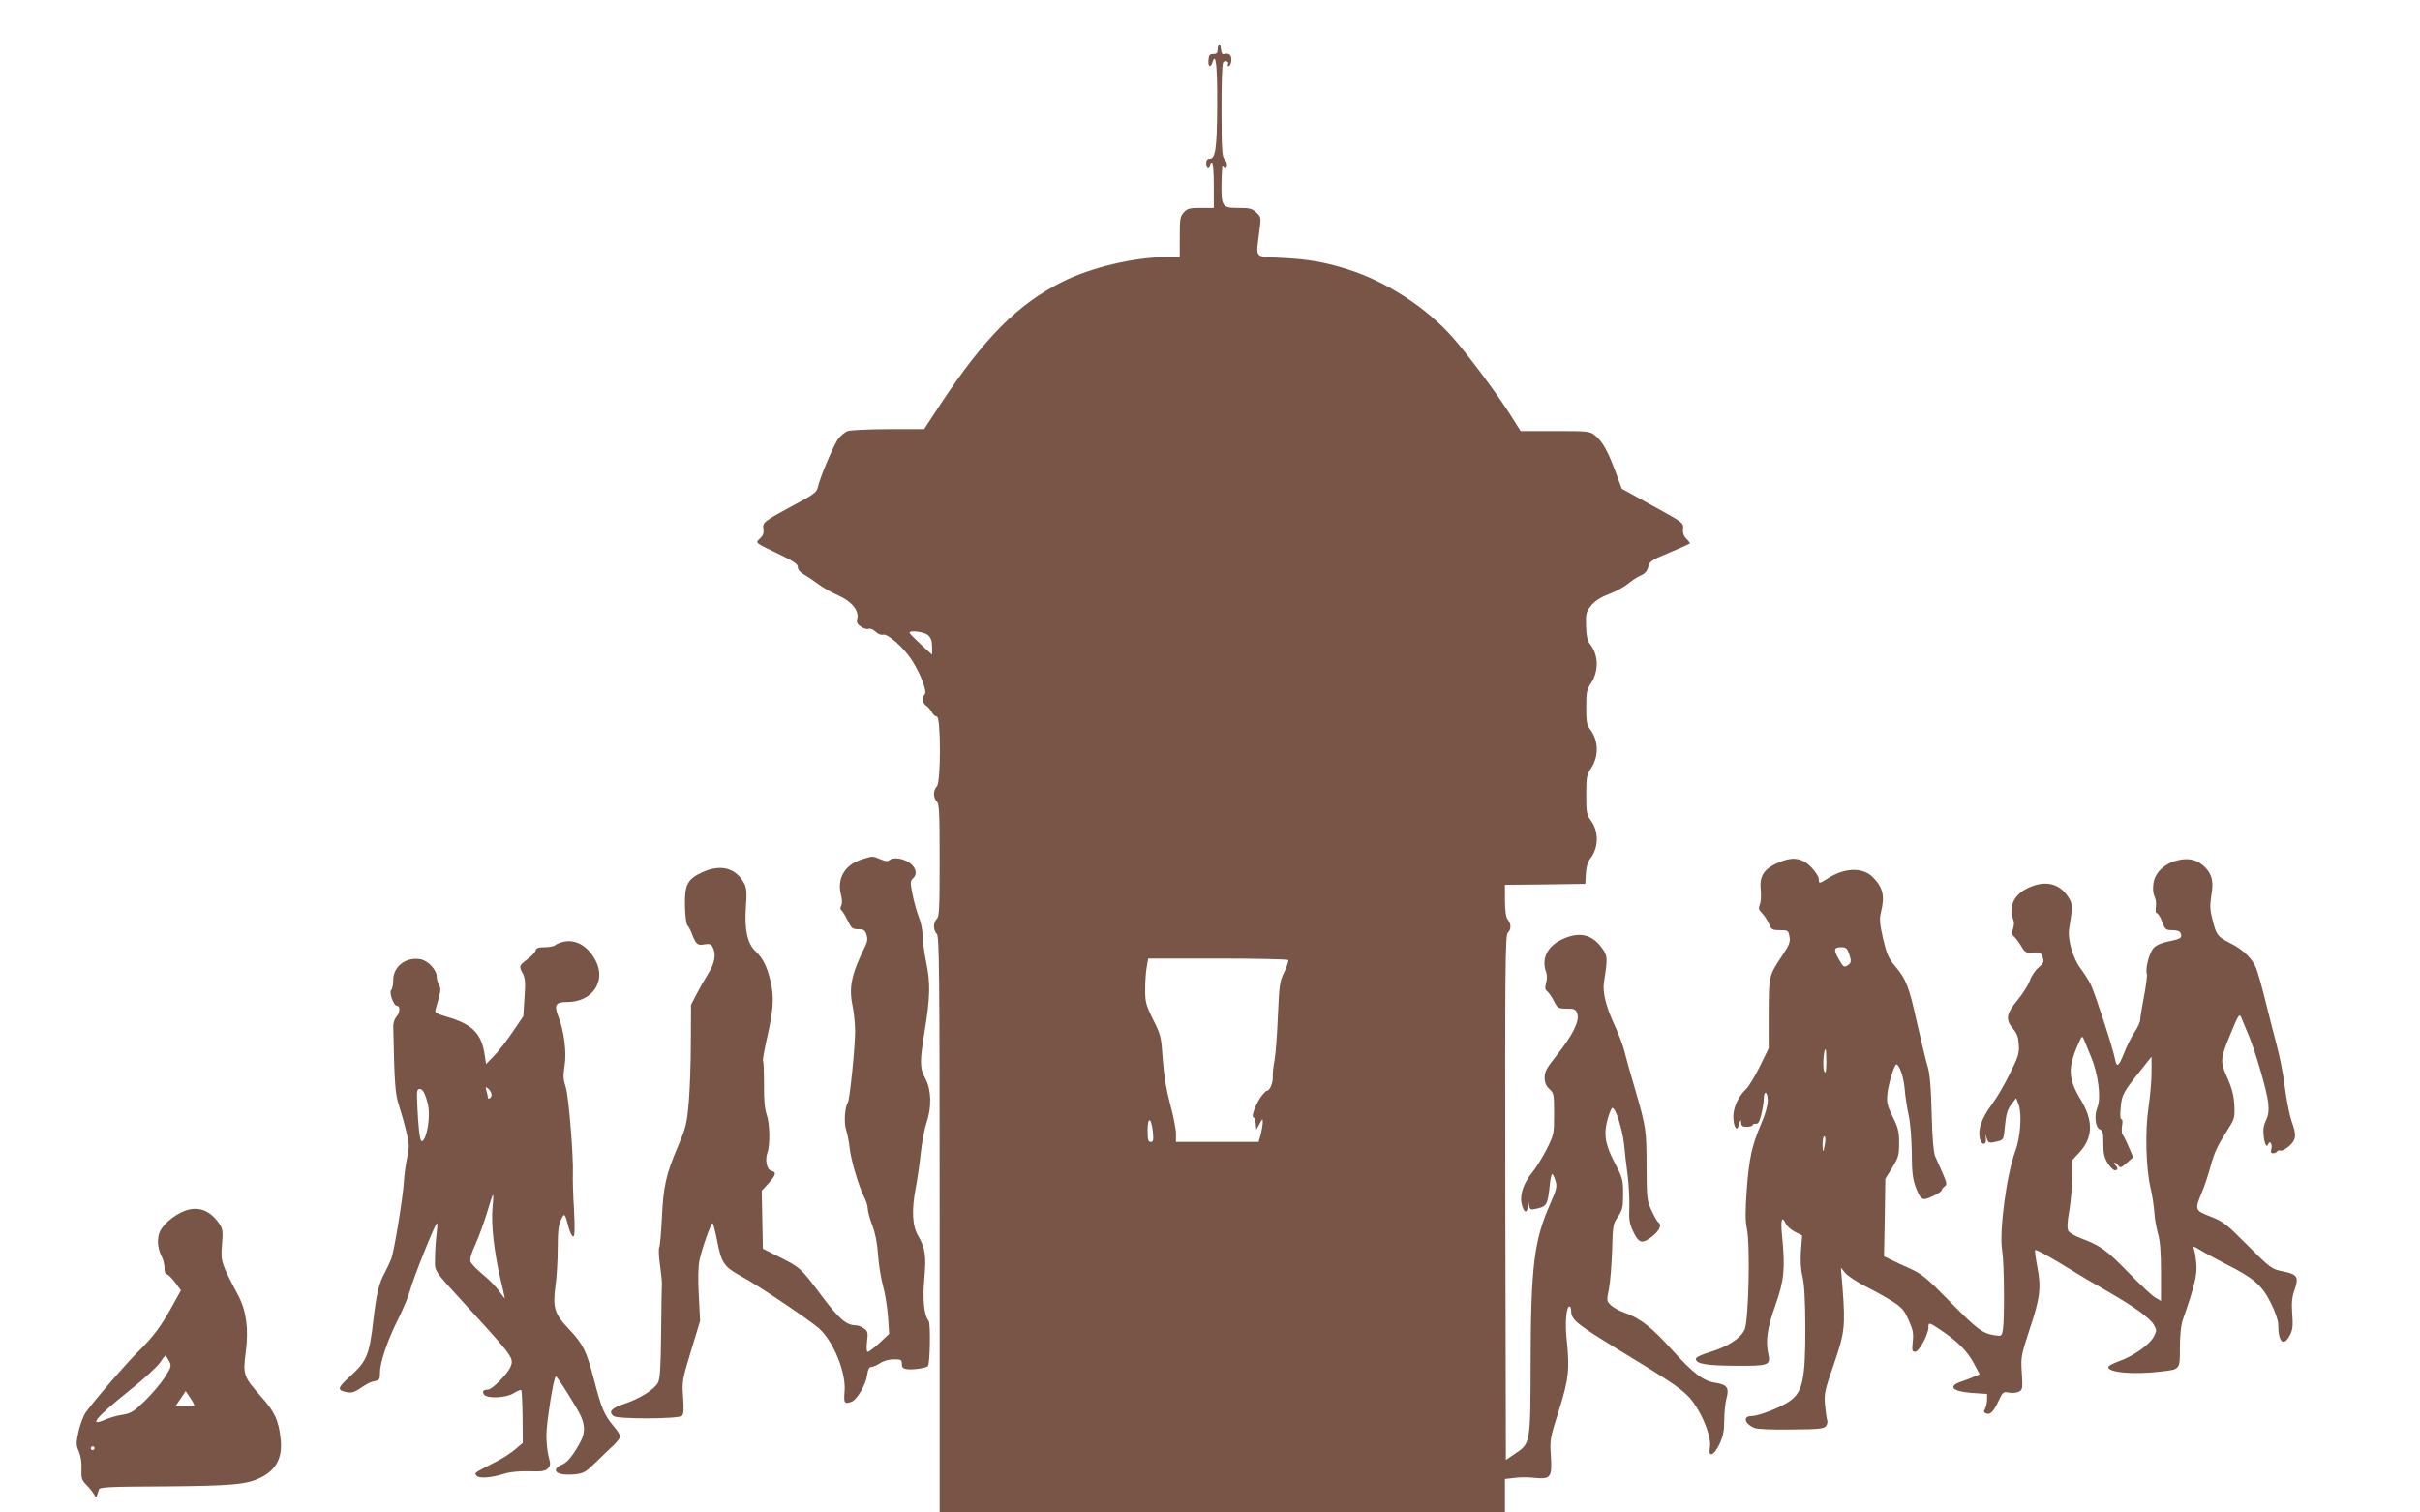
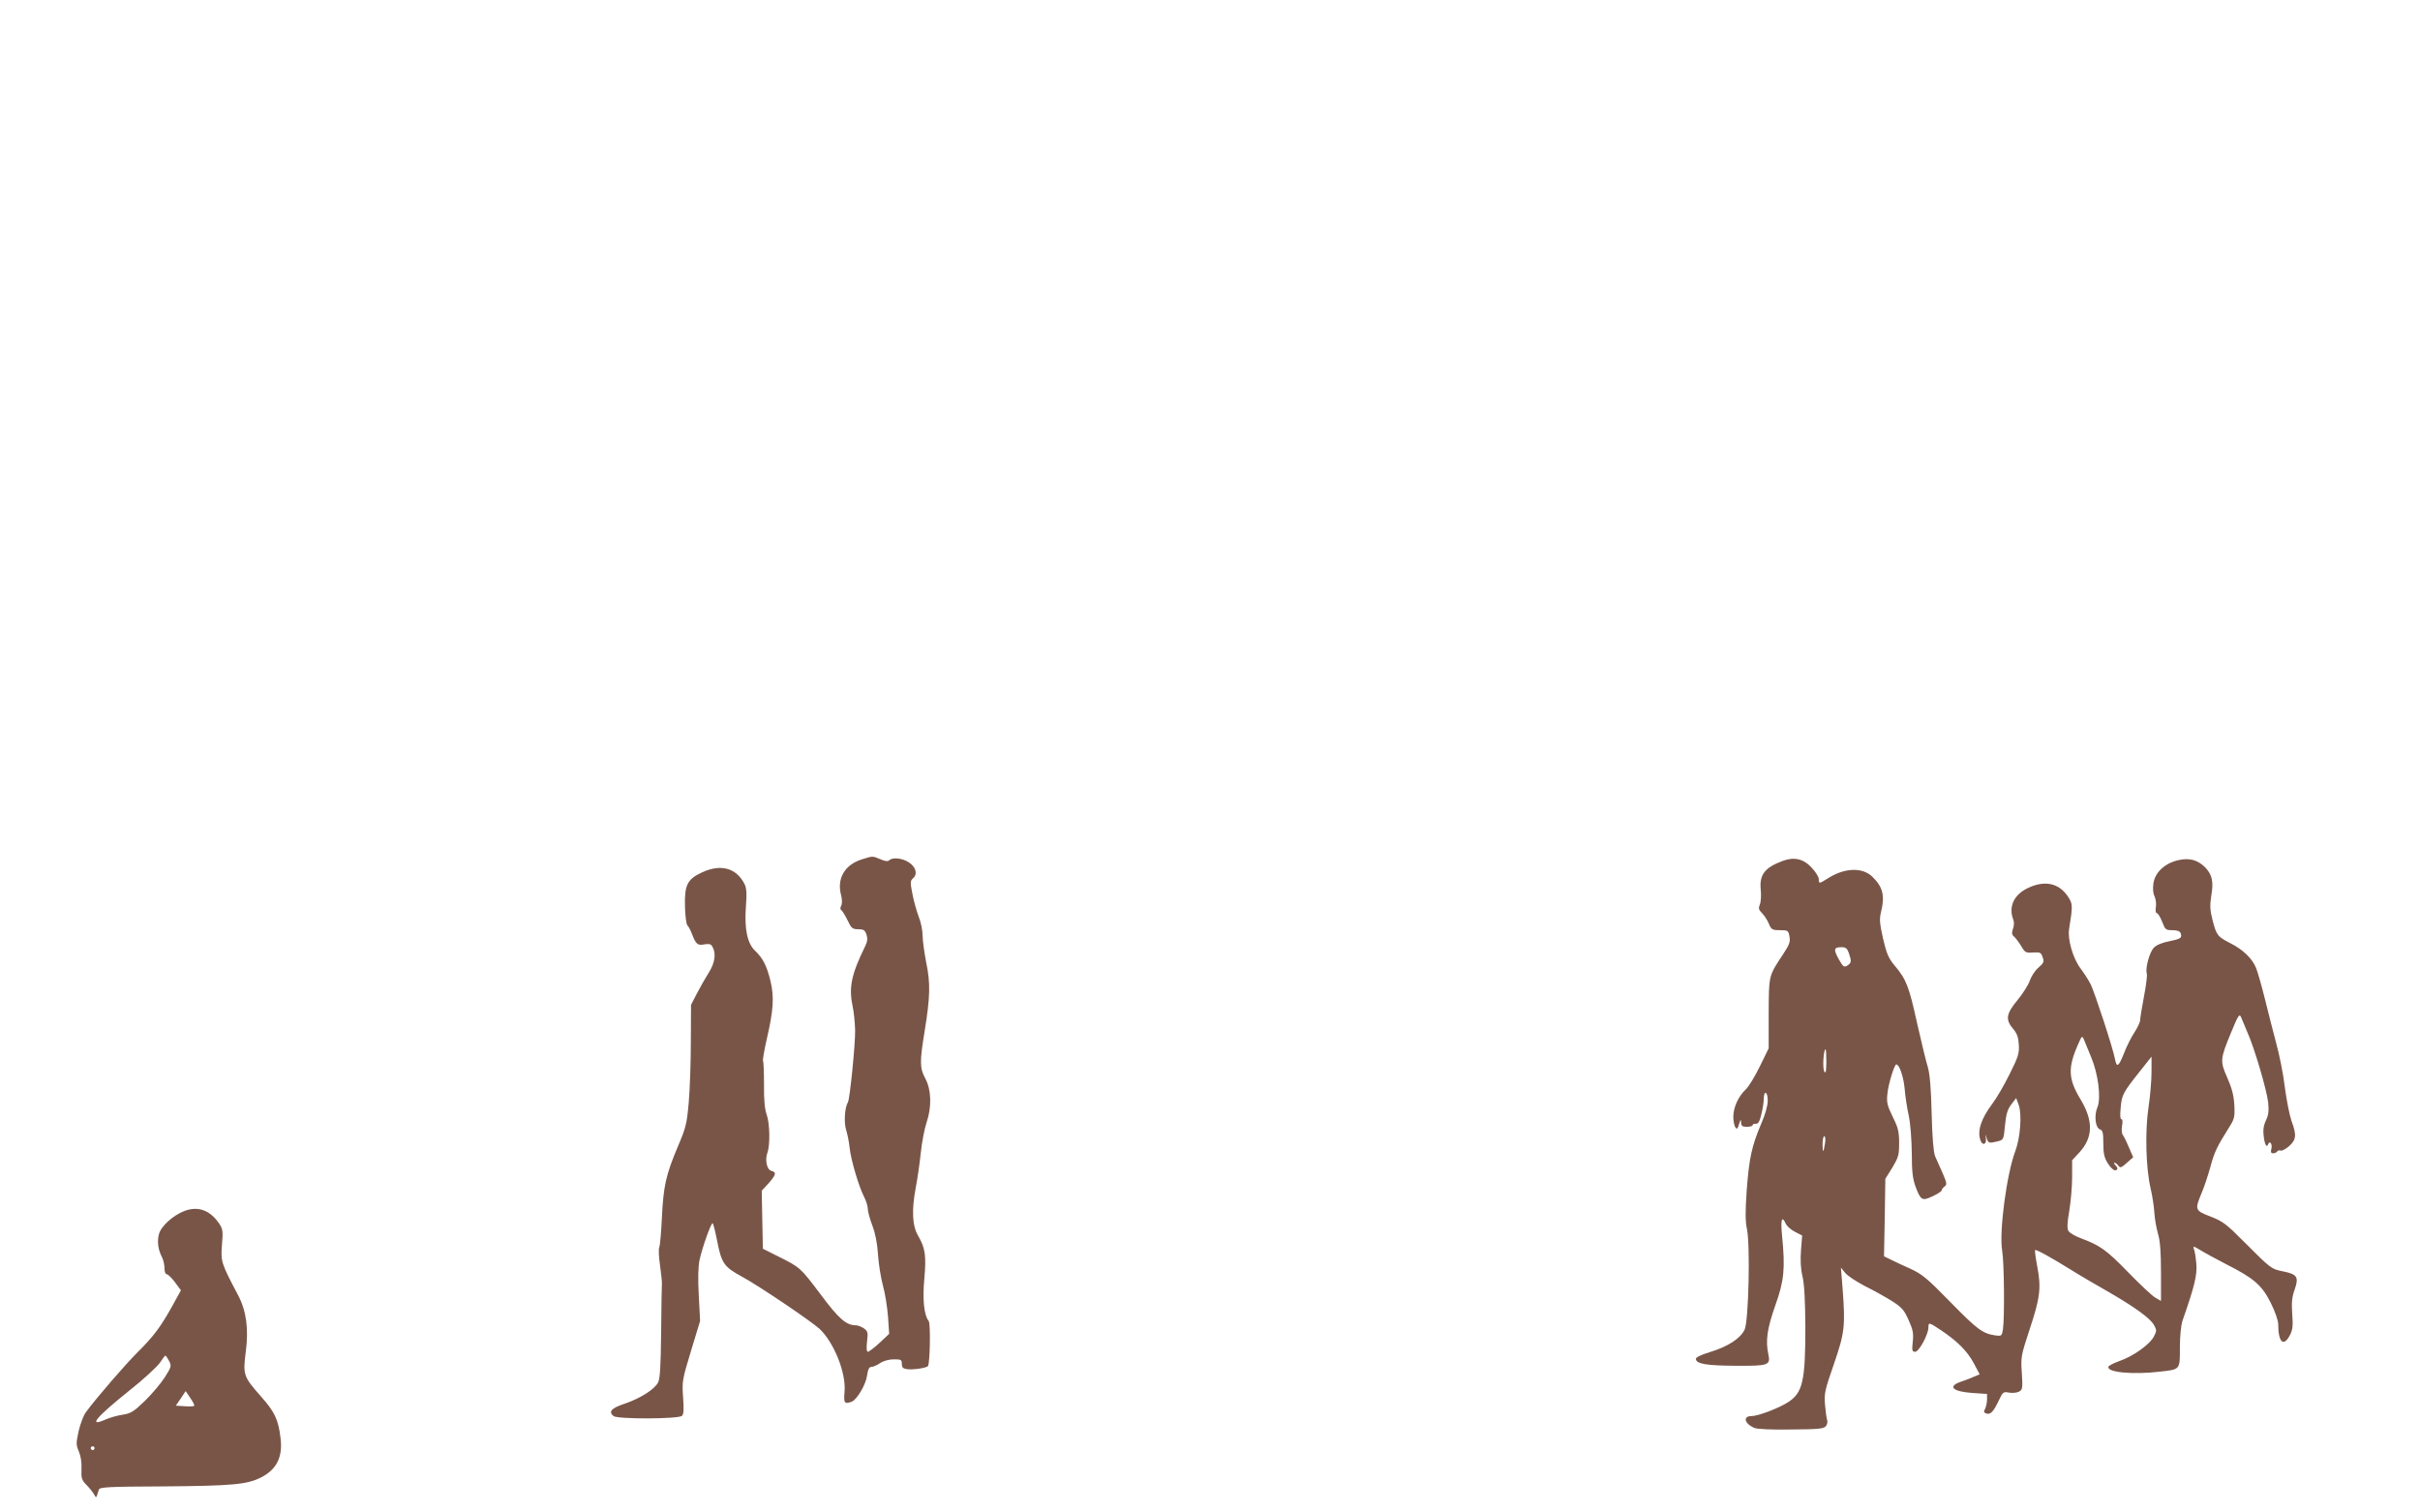
<svg xmlns="http://www.w3.org/2000/svg" version="1.0" width="1280pt" height="800pt" viewBox="0 0 1280 800" preserveAspectRatio="xMidYMid meet">
  <g transform="translate(0,800) scale(0.1,-0.1)" fill="#795548" stroke="none">
-     <path d="M6448 7764 c-5 -4 -8 -17 -8 -29 0 -16 -6 -21 -22 -21 -19 1 -24 -5 -26 -31 -4 -37 12 -45 22 -10 17 54 25 -27 24 -227 -1 -228 -9 -286 -39 -286 -14 0 -19 -7 -19 -25 0 -14 5 -25 10 -25 6 0 10 7 10 15 0 8 5 15 10 15 6 0 10 -47 10 -120 l0 -120 -68 0 c-59 0 -72 -3 -90 -23 -20 -21 -22 -34 -22 -130 l0 -107 -71 0 c-168 0 -401 -55 -551 -131 -235 -118 -411 -295 -643 -646 l-87 -133 -187 0 c-104 0 -201 -5 -217 -10 -16 -6 -40 -26 -53 -45 -26 -39 -94 -201 -105 -251 -6 -28 -21 -39 -124 -94 -163 -88 -170 -93 -164 -128 3 -21 -2 -35 -18 -50 -26 -24 -32 -20 108 -87 72 -35 92 -49 92 -65 0 -13 12 -27 31 -38 17 -9 51 -32 75 -50 24 -18 72 -46 107 -61 73 -33 112 -81 101 -124 -4 -20 0 -29 20 -42 14 -10 33 -15 41 -11 9 3 25 -4 36 -15 12 -12 29 -19 40 -16 25 7 112 -71 154 -138 47 -75 80 -164 66 -178 -17 -17 -13 -44 7 -59 11 -7 24 -23 31 -35 6 -13 18 -23 26 -23 22 0 22 -352 0 -370 -8 -7 -15 -25 -15 -40 0 -15 7 -33 15 -40 13 -11 15 -58 15 -310 0 -252 -2 -299 -15 -310 -8 -7 -15 -25 -15 -40 0 -15 7 -33 15 -40 13 -11 15 -194 15 -1536 l0 -1524 1495 0 1495 0 0 89 0 88 51 6 c29 4 77 4 108 0 83 -8 91 3 84 116 -6 87 -4 94 43 243 52 165 57 215 40 379 -9 80 -1 169 15 169 5 0 9 -9 9 -20 0 -50 24 -70 239 -202 274 -167 327 -202 374 -247 65 -61 133 -216 121 -278 -10 -55 22 -43 51 19 19 41 25 70 25 125 0 40 5 93 12 117 15 56 3 72 -58 82 -65 9 -119 51 -230 174 -105 117 -168 167 -249 196 -27 9 -61 27 -74 40 -23 22 -24 24 -11 86 7 35 14 126 17 203 3 133 5 142 31 180 24 35 27 49 27 120 0 75 -3 85 -44 164 -52 99 -60 153 -37 235 9 31 20 56 24 56 18 0 53 -112 62 -191 4 -46 13 -120 19 -165 6 -44 10 -118 9 -165 -3 -71 1 -92 20 -132 27 -57 43 -65 80 -42 54 35 77 74 53 90 -5 3 -21 31 -35 61 -25 53 -26 66 -27 228 0 199 -2 212 -61 416 -25 85 -51 177 -57 203 -6 26 -29 86 -50 132 -47 101 -66 178 -57 231 19 119 19 138 -6 173 -56 82 -128 97 -225 48 -73 -38 -101 -103 -74 -172 4 -11 4 -35 -1 -53 -7 -26 -6 -36 5 -45 9 -7 25 -30 36 -52 20 -38 24 -40 68 -40 42 0 47 -3 56 -28 12 -38 -24 -112 -110 -220 -52 -65 -63 -85 -63 -116 0 -27 7 -44 25 -61 24 -22 25 -29 25 -132 0 -106 -1 -110 -39 -186 -22 -43 -55 -96 -73 -119 -48 -57 -70 -120 -60 -168 10 -50 31 -58 33 -13 2 30 2 31 6 5 4 -22 9 -27 26 -23 69 13 72 18 84 126 3 33 9 60 13 60 4 0 11 -16 17 -35 10 -31 7 -44 -28 -124 -85 -191 -102 -330 -103 -841 -1 -424 -1 -425 -81 -478 l-50 -34 -3 1387 c-2 1223 0 1388 13 1401 19 19 19 45 0 70 -10 13 -14 45 -15 101 l0 83 213 2 212 3 3 54 c2 35 10 63 23 79 45 58 47 144 3 203 -22 30 -24 43 -24 135 0 92 3 107 24 138 44 65 42 150 -4 209 -17 21 -20 40 -20 116 0 78 3 95 24 125 43 65 42 150 -3 208 -15 18 -20 43 -22 97 -2 66 0 74 27 108 21 25 50 44 97 62 37 14 81 39 99 54 17 15 46 34 64 42 24 10 35 23 42 46 7 30 16 36 112 76 57 24 106 46 108 48 2 2 -6 13 -18 25 -15 15 -20 31 -18 53 3 32 1 33 -161 122 l-163 90 -35 95 c-40 107 -69 158 -109 189 -25 20 -38 21 -209 21 l-182 0 -57 90 c-71 112 -222 314 -301 404 -140 159 -351 296 -555 361 -124 39 -209 54 -352 61 -147 8 -135 -6 -118 133 11 82 11 83 -15 107 -22 21 -36 24 -95 24 -87 0 -91 7 -89 138 1 53 4 91 6 85 3 -7 9 -13 14 -13 14 0 11 36 -5 49 -12 10 -15 58 -15 254 -1 133 3 248 8 256 10 15 35 5 26 -10 -4 -5 -2 -9 3 -9 15 0 21 49 7 60 -7 6 -19 8 -28 4 -12 -4 -16 2 -19 26 -2 18 -6 28 -10 24z m-1540 -3123 c16 -14 22 -30 22 -62 l0 -42 -59 54 c-32 30 -59 57 -60 62 -2 15 75 6 97 -12z m1906 -1719 c3 -5 -7 -33 -21 -63 -24 -49 -27 -69 -34 -234 -4 -99 -12 -205 -18 -235 -6 -30 -10 -68 -9 -85 2 -32 -16 -75 -32 -75 -5 0 -21 -17 -35 -38 -28 -43 -48 -102 -35 -102 5 0 10 -15 12 -32 l3 -33 17 30 c16 30 17 30 17 5 -1 -14 -6 -42 -11 -62 l-11 -38 -219 0 -218 0 0 44 c0 24 -14 95 -31 157 -21 79 -33 152 -39 237 -8 118 -10 128 -51 209 -38 77 -42 94 -42 157 0 39 3 92 8 119 l8 47 368 0 c202 0 370 -4 373 -8z m-716 -911 c4 -42 2 -51 -12 -51 -13 0 -16 11 -16 62 0 76 20 67 28 -11z" />
    <path d="M4560 3455 c-91 -28 -134 -100 -112 -187 7 -26 7 -48 1 -59 -6 -12 -5 -20 2 -24 5 -4 20 -28 32 -53 20 -42 26 -47 56 -47 29 0 36 -5 44 -28 7 -21 5 -37 -6 -60 -73 -148 -88 -218 -68 -315 7 -31 13 -91 14 -132 1 -76 -28 -363 -38 -380 -17 -27 -22 -107 -10 -145 7 -22 16 -66 19 -97 7 -64 48 -203 77 -260 11 -21 19 -49 19 -62 0 -14 11 -54 24 -88 16 -42 26 -94 30 -153 3 -49 15 -124 26 -165 12 -41 23 -115 27 -165 l6 -90 -51 -48 c-28 -26 -56 -47 -62 -47 -6 0 -8 19 -4 54 6 48 4 55 -17 70 -13 9 -32 16 -42 16 -51 0 -91 35 -187 164 -107 142 -107 142 -225 201 l-80 40 -3 153 -3 154 36 39 c40 45 43 59 15 66 -24 6 -35 57 -21 96 15 40 13 155 -4 202 -10 27 -15 79 -14 157 0 65 -2 121 -5 126 -3 5 6 55 19 113 36 156 41 224 20 311 -19 79 -40 120 -80 158 -42 39 -58 115 -50 230 6 77 4 103 -8 126 -43 83 -124 105 -221 61 -81 -37 -96 -67 -93 -182 1 -49 7 -94 13 -100 6 -5 17 -26 24 -45 21 -55 30 -62 66 -55 26 4 35 2 43 -14 20 -36 12 -85 -21 -137 -17 -27 -45 -76 -62 -109 l-31 -60 -1 -195 c0 -107 -5 -251 -11 -320 -10 -114 -15 -134 -57 -233 -64 -151 -77 -211 -85 -377 -4 -80 -10 -151 -14 -157 -4 -7 -3 -50 4 -95 6 -46 11 -90 10 -98 -1 -8 -3 -123 -4 -255 -2 -182 -6 -247 -16 -267 -19 -37 -95 -85 -178 -113 -70 -23 -86 -42 -58 -65 21 -17 341 -16 362 1 9 8 11 33 6 99 -6 84 -4 93 42 245 l48 158 -7 136 c-5 86 -3 155 4 186 13 62 60 195 69 195 3 0 13 -37 22 -83 25 -130 37 -147 134 -200 92 -50 362 -233 409 -275 77 -72 142 -234 133 -333 -5 -61 -1 -67 38 -53 28 11 75 91 81 138 5 33 11 46 23 46 9 0 30 9 46 20 18 12 47 20 73 20 38 0 42 -2 42 -24 0 -19 6 -25 28 -28 32 -4 100 6 110 16 11 12 15 225 4 239 -25 31 -33 115 -23 223 11 122 5 163 -33 228 -31 53 -35 135 -12 256 8 41 20 122 26 180 6 58 20 131 31 163 28 83 25 172 -6 231 -31 57 -31 89 -4 254 29 180 31 251 8 361 -10 52 -19 116 -19 142 0 27 -9 72 -21 101 -11 29 -26 83 -33 120 -12 61 -12 69 4 83 25 23 14 61 -25 85 -35 22 -85 26 -101 10 -7 -7 -22 -6 -47 5 -43 18 -39 18 -97 0z" />
    <path d="M9428 3446 c-94 -35 -123 -73 -115 -152 3 -31 1 -66 -5 -79 -8 -19 -6 -27 12 -45 12 -12 28 -37 36 -56 13 -31 18 -34 59 -34 42 0 44 -2 50 -33 5 -28 0 -43 -33 -93 -78 -118 -76 -110 -77 -314 l0 -185 -47 -96 c-26 -53 -59 -107 -73 -120 -40 -37 -67 -96 -67 -146 0 -46 17 -80 26 -52 13 41 14 43 15 22 1 -19 7 -23 31 -23 17 0 30 4 30 9 0 5 8 8 17 7 13 -1 20 12 29 49 7 28 13 65 13 83 1 48 21 39 21 -10 0 -26 -13 -73 -35 -123 -49 -116 -63 -178 -76 -348 -8 -115 -8 -165 1 -207 18 -87 9 -484 -12 -532 -21 -47 -89 -91 -185 -120 -43 -13 -73 -27 -73 -35 0 -27 55 -36 209 -37 176 -1 187 2 174 62 -15 72 -6 135 37 257 47 132 53 194 36 367 -9 87 -1 112 19 66 6 -13 27 -32 48 -43 l39 -20 -6 -77 c-4 -53 -2 -98 8 -140 10 -43 14 -127 15 -268 0 -286 -14 -347 -92 -397 -50 -32 -158 -73 -192 -73 -48 0 -39 -40 15 -63 15 -6 93 -10 195 -8 147 1 172 4 183 18 7 10 10 24 6 33 -3 8 -8 44 -11 80 -5 60 -1 77 47 215 57 166 61 199 46 400 l-9 110 23 -28 c12 -15 59 -46 103 -69 45 -22 109 -58 143 -79 53 -34 65 -47 89 -101 23 -51 27 -70 22 -115 -5 -47 -3 -53 13 -53 20 0 70 92 70 129 0 28 3 27 65 -14 88 -59 140 -111 174 -174 l32 -60 -33 -14 c-18 -8 -50 -20 -71 -27 -67 -25 -36 -51 68 -58 l75 -5 0 -29 c0 -16 -5 -38 -10 -49 -9 -15 -7 -21 5 -25 22 -9 39 9 66 66 22 47 25 50 55 44 18 -3 41 -1 53 5 19 11 20 17 15 99 -6 84 -4 92 40 227 57 170 63 223 42 334 -9 46 -14 86 -12 89 5 5 83 -38 196 -108 41 -26 125 -75 185 -109 144 -83 226 -142 247 -178 16 -28 16 -32 0 -63 -21 -41 -109 -104 -182 -129 -30 -11 -56 -24 -58 -30 -10 -30 131 -43 273 -26 108 12 105 9 105 128 0 62 6 117 14 142 63 180 78 241 73 300 -3 33 -8 69 -13 79 -6 17 -1 15 37 -8 24 -15 85 -47 134 -73 145 -73 189 -111 235 -203 23 -46 40 -94 40 -114 0 -97 29 -123 63 -56 14 28 16 50 11 112 -4 60 -1 88 13 127 23 66 14 81 -60 96 -64 13 -64 13 -207 156 -93 94 -113 109 -177 134 -84 32 -85 36 -48 125 14 32 34 94 46 137 22 81 36 109 95 203 33 52 35 59 32 125 -3 52 -13 89 -37 144 -39 88 -39 98 20 240 38 93 44 101 53 80 5 -13 20 -49 33 -79 37 -82 103 -307 110 -372 4 -43 2 -66 -12 -94 -12 -25 -16 -51 -12 -81 5 -46 16 -67 24 -45 8 22 23 1 17 -24 -5 -18 -2 -24 9 -24 9 0 18 4 22 10 3 5 11 7 18 4 7 -2 27 8 45 24 38 34 40 59 12 134 -10 29 -26 109 -35 178 -8 69 -29 172 -45 230 -15 58 -43 164 -60 235 -18 72 -39 146 -47 165 -20 50 -69 97 -134 130 -70 36 -75 42 -96 122 -14 55 -15 77 -7 130 13 74 5 111 -32 150 -40 40 -84 52 -144 38 -71 -17 -121 -64 -130 -122 -4 -30 -2 -54 6 -69 6 -13 10 -38 7 -56 -3 -20 -1 -33 5 -33 6 0 18 -20 28 -45 16 -42 19 -45 54 -45 25 0 40 -5 44 -16 9 -25 1 -30 -62 -43 -37 -7 -67 -20 -80 -34 -23 -24 -46 -109 -37 -137 3 -9 -4 -64 -15 -121 -11 -57 -20 -113 -20 -124 0 -11 -14 -40 -30 -65 -17 -25 -42 -75 -56 -112 -28 -70 -38 -77 -47 -31 -9 53 -108 355 -129 397 -11 22 -36 60 -53 83 -40 52 -70 155 -61 209 20 125 20 133 -7 173 -48 72 -126 87 -217 41 -70 -36 -97 -98 -71 -165 5 -11 4 -33 -2 -48 -7 -21 -6 -31 5 -40 8 -7 25 -29 38 -50 21 -36 25 -38 64 -35 37 2 42 0 50 -25 9 -24 6 -30 -22 -55 -18 -15 -38 -46 -46 -69 -8 -24 -38 -70 -65 -103 -60 -72 -65 -103 -23 -152 21 -25 28 -45 30 -85 3 -45 -4 -65 -49 -155 -28 -57 -69 -127 -91 -156 -61 -81 -81 -146 -62 -196 11 -27 32 -19 28 12 -4 26 -3 26 4 2 9 -27 12 -28 58 -17 31 8 32 9 39 85 6 60 13 83 33 110 l26 34 14 -38 c17 -50 8 -173 -19 -244 -45 -119 -86 -425 -69 -525 11 -66 13 -358 4 -417 -6 -35 -7 -36 -43 -31 -65 10 -94 32 -236 177 -122 125 -149 147 -210 175 -38 17 -86 39 -105 49 l-35 17 4 205 3 205 37 59 c32 54 36 66 36 130 0 60 -5 81 -34 139 -29 60 -33 76 -28 122 5 52 37 155 47 155 16 0 38 -64 44 -127 3 -39 13 -105 22 -145 9 -43 15 -125 16 -198 0 -98 5 -136 20 -177 27 -72 35 -77 91 -50 26 12 47 26 47 31 0 5 7 14 15 20 14 10 13 18 -10 71 -15 33 -33 74 -40 90 -8 20 -15 98 -18 225 -3 136 -10 210 -20 245 -9 28 -34 132 -57 233 -43 196 -57 231 -118 304 -33 39 -43 63 -62 143 -18 81 -20 104 -11 140 22 88 10 134 -47 189 -53 50 -147 46 -234 -10 -46 -29 -48 -29 -48 -4 0 12 -17 39 -38 61 -43 47 -93 58 -154 35z m351 -487 c15 -44 14 -52 -8 -66 -18 -11 -22 -7 -45 33 -29 52 -27 64 14 64 23 0 30 -6 39 -31z m1281 -549 c38 -90 54 -217 34 -266 -19 -44 -11 -111 14 -118 14 -5 17 -19 17 -73 0 -54 5 -76 23 -105 13 -21 30 -38 38 -38 17 0 18 12 2 28 -7 7 -8 12 -4 12 5 0 14 -7 20 -15 10 -14 16 -12 45 14 l34 30 -23 53 c-12 29 -27 59 -32 65 -6 7 -7 29 -4 48 4 22 3 35 -3 35 -7 0 -8 22 -4 63 6 67 12 78 105 195 l58 73 0 -80 c0 -44 -7 -129 -16 -188 -19 -128 -14 -321 11 -428 9 -38 18 -97 20 -130 2 -33 11 -82 19 -110 11 -36 16 -94 16 -203 l0 -153 -31 18 c-17 10 -82 71 -144 135 -114 117 -146 140 -250 179 -30 11 -60 29 -65 39 -7 13 -6 45 5 106 8 48 15 127 15 177 l0 90 39 42 c72 79 74 167 5 281 -65 107 -67 167 -13 289 21 48 22 49 32 25 6 -14 22 -54 37 -90z m-1400 -27 c-1 -53 -3 -64 -11 -50 -10 17 -4 117 7 117 2 0 4 -30 4 -67z m-7 -430 c-8 -52 -13 -54 -13 -5 0 23 4 42 9 42 6 0 7 -17 4 -37z" />
-     <path d="M2982 3019 c-19 -4 -39 -12 -45 -18 -6 -6 -31 -11 -55 -11 -33 0 -45 -4 -49 -17 -2 -10 -22 -31 -44 -47 -44 -34 -45 -36 -23 -77 12 -24 14 -49 8 -127 l-6 -97 -57 -84 c-31 -46 -75 -103 -98 -126 l-42 -43 -7 46 c-17 117 -66 166 -208 206 -46 14 -57 21 -53 34 30 103 31 113 19 132 -7 11 -12 31 -12 44 0 36 -45 84 -85 92 -78 14 -145 -37 -145 -110 0 -23 -5 -47 -11 -53 -12 -12 13 -83 30 -83 18 0 18 -35 -1 -56 -10 -11 -18 -34 -18 -50 6 -300 10 -358 29 -417 11 -34 29 -96 39 -138 17 -69 18 -82 6 -140 -8 -35 -16 -95 -18 -134 -5 -81 -51 -361 -66 -402 -6 -16 -21 -48 -34 -73 -33 -61 -44 -108 -61 -252 -21 -184 -35 -217 -119 -294 -73 -66 -75 -77 -21 -88 21 -4 39 0 60 14 55 36 60 39 88 45 24 5 27 10 27 46 0 54 40 171 99 288 26 53 53 119 60 146 14 56 133 355 142 355 3 0 2 -26 -2 -57 -4 -32 -8 -88 -8 -125 -1 -77 -16 -55 174 -263 240 -263 244 -269 225 -315 -16 -38 -97 -120 -119 -120 -25 0 -33 -11 -20 -27 19 -22 116 -17 156 8 19 12 37 19 40 16 3 -3 6 -67 7 -142 l1 -137 -40 -34 c-22 -19 -65 -47 -95 -62 -124 -64 -122 -62 -110 -77 14 -17 78 -12 151 11 28 9 77 13 127 12 66 -2 84 0 99 14 15 16 16 23 5 63 -7 25 -12 76 -12 113 0 66 39 312 50 312 8 0 116 -172 134 -214 23 -56 20 -94 -14 -151 -39 -67 -63 -93 -94 -105 -14 -5 -26 -16 -26 -25 0 -20 40 -29 102 -23 45 5 56 11 112 66 33 33 76 74 94 90 17 17 32 37 32 44 0 8 -15 32 -34 54 -49 58 -65 95 -102 238 -42 162 -59 195 -134 275 -78 82 -87 113 -72 230 7 49 12 139 12 201 0 84 4 121 17 148 19 39 20 38 42 -45 7 -24 17 -43 23 -43 8 0 9 40 4 143 -5 78 -7 160 -6 182 4 97 -22 413 -37 462 -14 43 -15 63 -7 114 12 71 -2 183 -32 260 -25 64 -16 79 47 79 131 0 206 109 150 218 -40 77 -104 115 -169 101z m-382 -810 c0 -17 -20 -29 -20 -11 0 4 -3 18 -7 32 -6 22 -5 24 10 11 9 -7 17 -22 17 -32z m-345 -20 c12 -36 16 -70 12 -113 -5 -63 -24 -119 -38 -111 -9 6 -17 75 -22 193 -3 73 -2 82 14 82 12 0 23 -16 34 -51z m350 -577 c-8 -84 8 -231 40 -368 14 -58 25 -108 25 -111 0 -3 -12 13 -28 35 -15 23 -54 63 -86 89 -33 27 -62 57 -67 69 -5 15 3 43 26 93 18 40 45 115 61 167 15 52 29 94 32 94 2 0 1 -31 -3 -68z" />
    <path d="M976 1595 c-60 -23 -124 -80 -135 -122 -11 -38 -5 -83 16 -123 7 -14 13 -40 13 -57 0 -20 5 -33 13 -33 6 -1 26 -20 43 -43 l31 -42 -42 -76 c-64 -116 -102 -167 -185 -249 -68 -68 -222 -246 -276 -320 -12 -16 -29 -61 -38 -99 -14 -65 -14 -73 1 -108 10 -24 16 -59 14 -93 -2 -49 1 -58 27 -85 16 -16 34 -39 40 -50 8 -16 12 -17 15 -5 3 8 7 22 10 31 4 13 46 16 343 17 366 3 440 10 514 47 83 42 116 108 104 207 -11 98 -31 140 -103 221 -93 105 -97 115 -81 237 16 121 3 217 -41 300 -89 168 -92 178 -85 265 6 74 5 84 -16 115 -48 69 -110 92 -182 65z m-82 -793 c14 -27 13 -31 -23 -88 -21 -32 -68 -88 -105 -124 -59 -57 -74 -66 -118 -73 -28 -4 -70 -16 -94 -27 -90 -39 -44 15 129 154 75 59 147 126 162 147 14 21 27 39 30 39 2 0 11 -13 19 -28z m133 -238 c-3 -3 -26 -4 -51 -2 l-46 3 26 38 26 39 25 -37 c14 -20 23 -39 20 -41z m-527 -224 c0 -5 -4 -10 -10 -10 -5 0 -10 5 -10 10 0 6 5 10 10 10 6 0 10 -4 10 -10z" />
  </g>
</svg>